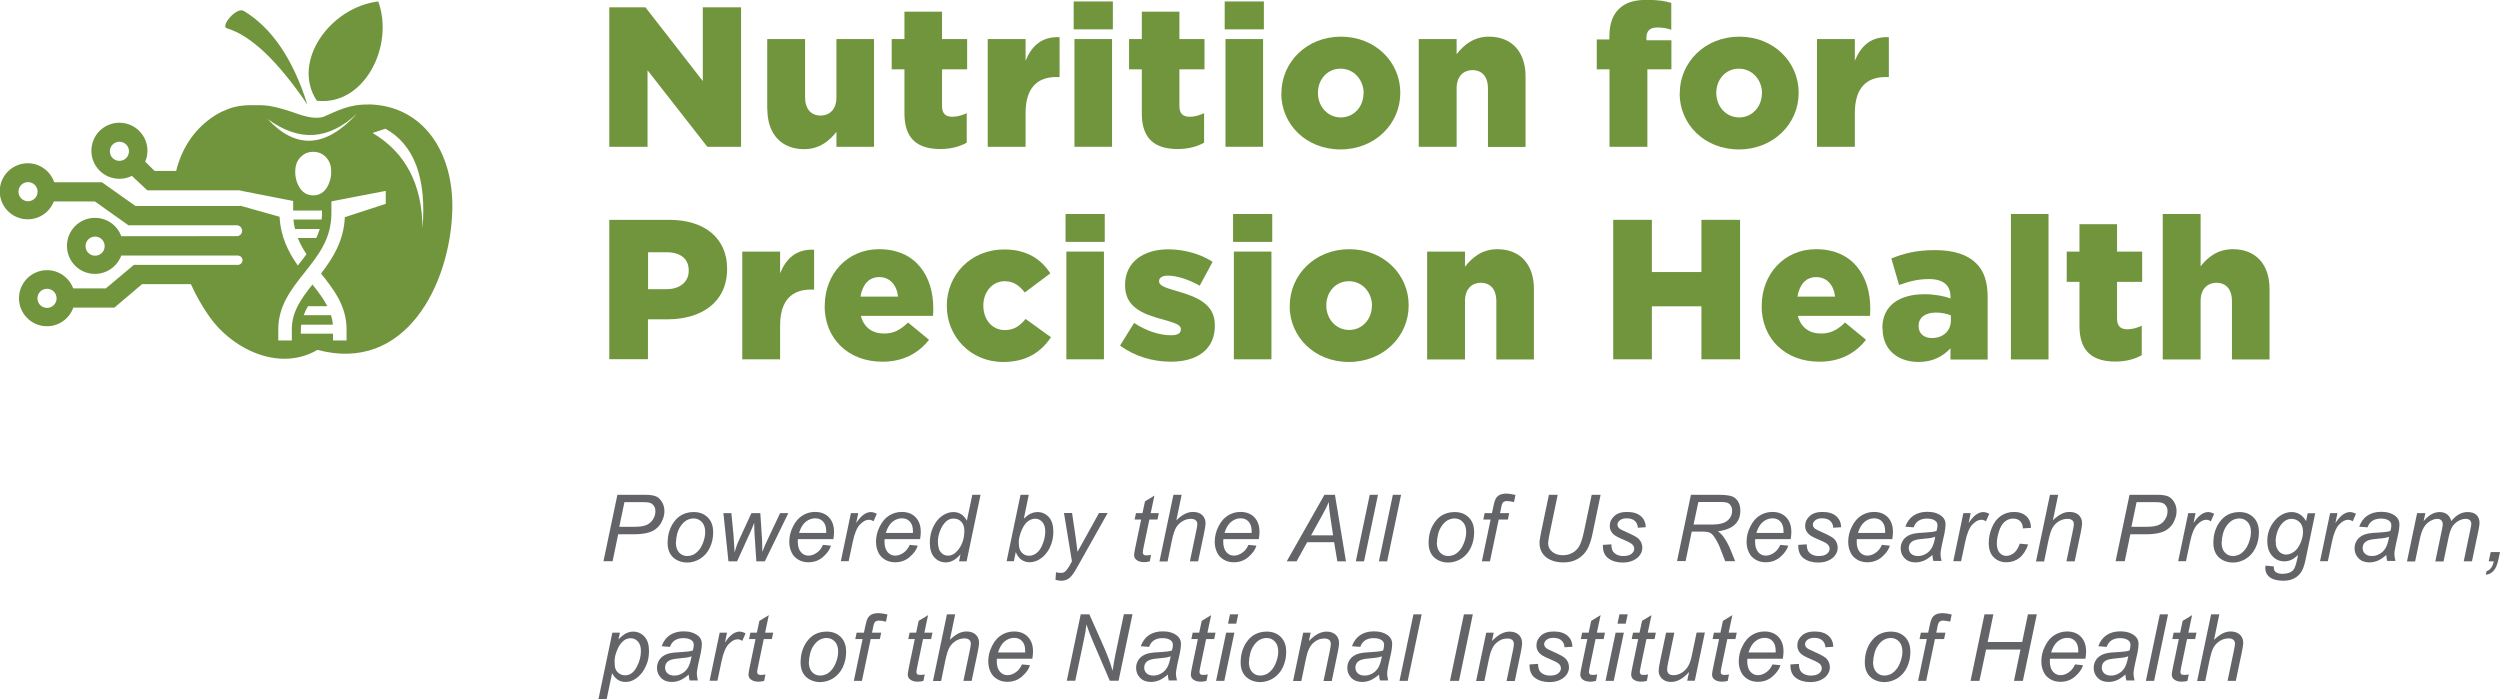
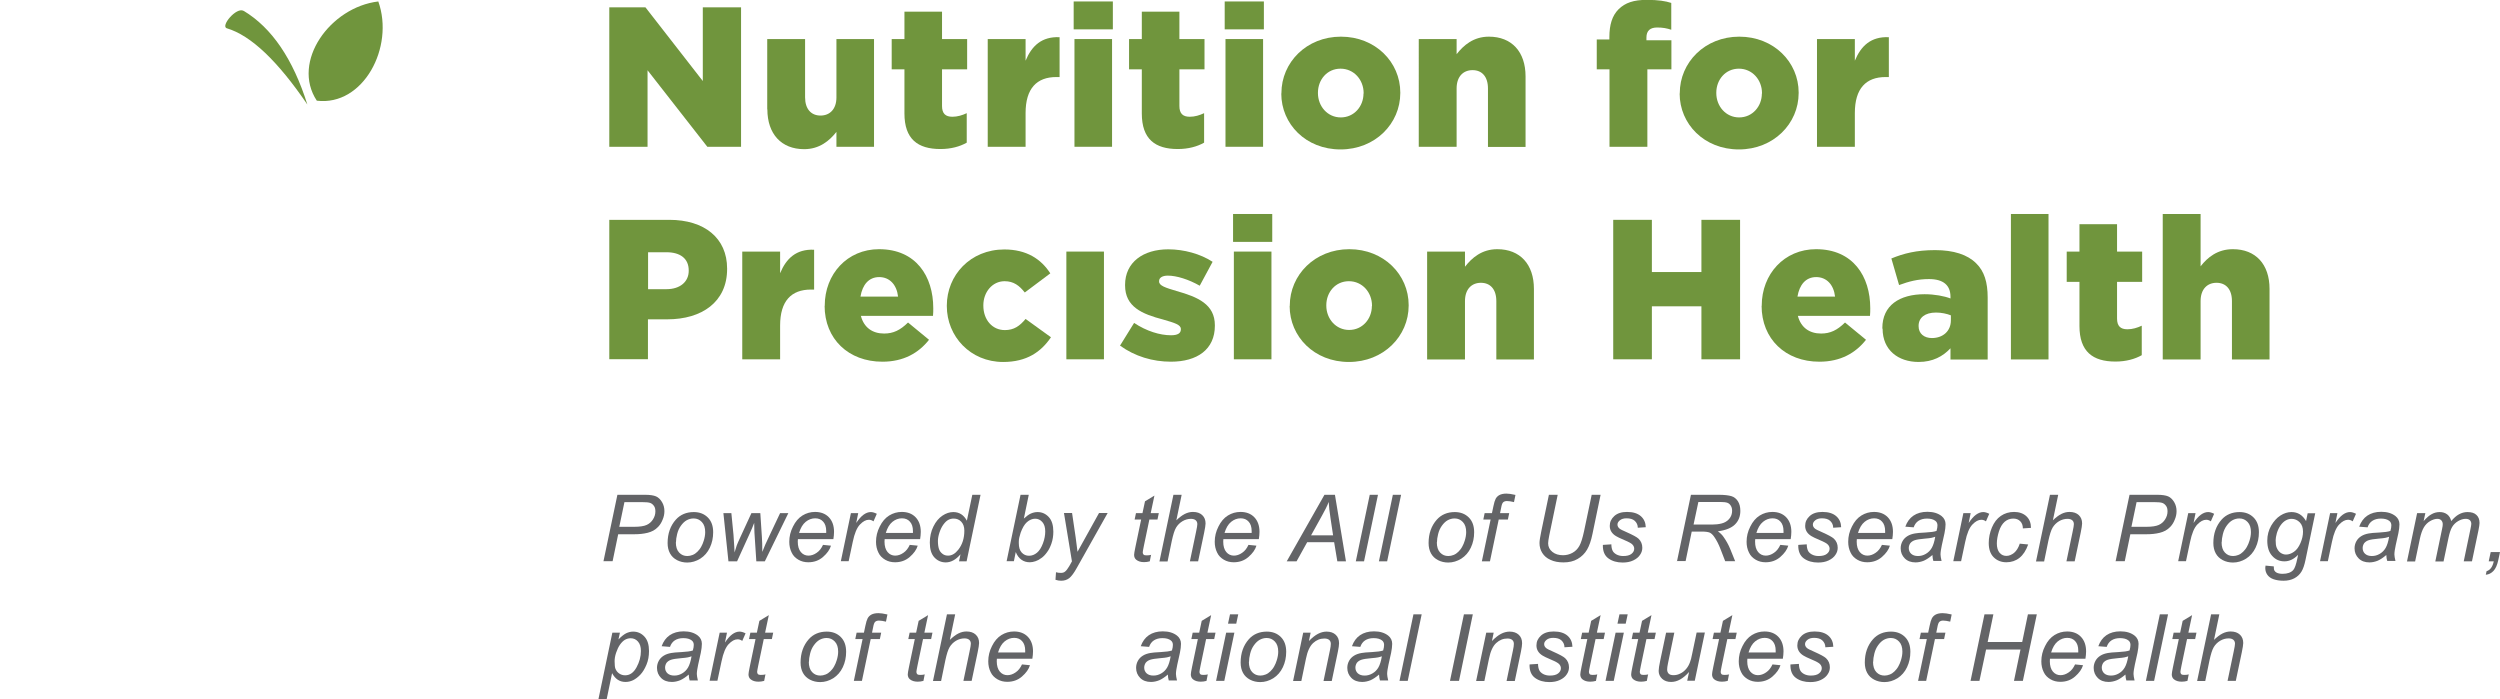
<svg xmlns="http://www.w3.org/2000/svg" id="Layer_2" viewBox="0 0 188.21 52.65">
  <defs>
    <style>.cls-1,.cls-2{fill:#70953d;}.cls-3{fill:#636467;}.cls-2{fill-rule:evenodd;}</style>
  </defs>
  <g id="Layer_1-2">
    <g>
      <g>
-         <path class="cls-1" d="M27.73,7.87c-1.46-.03-2.33,.48-3.37,.92-.7,.23-1.65-.1-2.34-.35-.6-.21-1.19-.37-1.77-.47h0s0,0,0,0c-.03,0-.05,0-.08-.01-.03,0-.06,0-.09-.01-.03,0-.05,0-.08-.01-.04,0-.08,0-.12-.01-.03,0-.05,0-.08,0-.04,0-.09,0-.13-.01-.02,0-.04,0-.07,0-.04,0-.07,0-.11,0-.02,0-.04,0-.06,0-.05,0-.11,0-.16,0-.02,0-.03,0-.05,0-.04,0-.08,0-.13,0-.02,0-.04,0-.06,0-.04,0-.09,0-.13,0-.01,0-.03,0-.04,0-.06,0-.11,0-.16,0-.02,0-.03,0-.05,0-.04,0-.08,0-.13,.01-.02,0-.03,0-.05,0-.06,0-.11,.01-.17,.02,0,0-.01,0-.02,0-.05,0-.1,.02-.15,.02-.02,0-.03,0-.05,0-.04,0-.09,.02-.13,.03-.01,0-.03,0-.04,0-.06,.01-.11,.03-.17,.04-.01,0-.02,0-.04,0-.04,.01-.09,.02-.13,.04-.02,0-.03,0-.05,.01-.05,.02-.1,.03-.15,.05,0,0,0,0-.01,0-.06,.02-.11,.04-.17,.06-.01,0-.03,.01-.04,.02-.04,.02-.09,.03-.13,.05-.01,0-.03,.01-.04,.02-.05,.02-.11,.05-.16,.07,0,0-.01,0-.02,0-.05,.02-.1,.05-.14,.07-.01,0-.03,.02-.04,.02-.05,.02-.09,.05-.14,.07,0,0-.02,.01-.03,.02-.05,.03-.11,.06-.16,.09-.01,0-.02,.02-.04,.02-.04,.03-.09,.05-.13,.08-.01,0-.03,.02-.04,.03-.05,.04-.11,.07-.16,.11-1.42,1-2.26,2.41-2.66,4h-1.62l-.71-.7c.11-.25,.17-.53,.17-.82,0-1.16-.94-2.11-2.11-2.11s-2.11,.94-2.11,2.11,.94,2.11,2.11,2.11c.34,0,.66-.08,.94-.22l1.16,1.09h6.93c.06,0,.12,.02,.17,.04h0s3.88,.76,3.88,.76v.72h2.17v.18c0,.18,0,.34-.03,.5h-2.12c.02,.25,.06,.48,.12,.71h1.86c-.07,.24-.16,.46-.26,.68h-1.39c.17,.43,.4,.83,.65,1.22-.2,.28-.42,.57-.65,.85-.7-1-1.3-2.16-1.37-3.67l-2.91-.82v-.02s-.08,.03-.13,.03h-7.81l-2.53-1.79h-3.59c-.28-.83-1.07-1.43-1.99-1.43-1.16,0-2.11,.94-2.11,2.11s.94,2.11,2.11,2.11c.89,0,1.65-.55,1.96-1.34h3.1l2.52,1.79h3.41s3.83,0,3.83,0h0s.91,0,.91,0c.22,0,.41,.18,.41,.41s-.18,.41-.41,.41H9.13c-.3-.81-1.07-1.38-1.98-1.38-1.16,0-2.11,.94-2.11,2.11s.94,2.11,2.11,2.11c.91,0,1.68-.58,1.98-1.38h8.78c.19,0,.35,.16,.35,.35s-.16,.35-.35,.35h-7.83l-2.11,1.77h-2.46c-.3-.8-1.07-1.37-1.97-1.37-1.16,0-2.11,.94-2.11,2.11s.94,2.11,2.11,2.11c.91,0,1.69-.58,1.98-1.4h3.09l2.09-1.77h3.67c.41,.9,.89,1.74,1.41,2.47,.18,.25,.38,.5,.59,.73,1.3,1.41,3.15,2.41,5.02,2.42,.85,0,1.71-.2,2.51-.67,6.64,1.78,9.99-4.94,10.15-10.49,.13-4.39-2.2-7.92-6.31-7.99ZM8.99,12.11c-.4,0-.72-.32-.72-.72s.32-.72,.72-.72,.72,.32,.72,.72-.32,.72-.72,.72Zm-6.88,3.04c-.4,0-.72-.32-.72-.72s.32-.72,.72-.72,.72,.32,.72,.72-.32,.72-.72,.72Zm5.05,4.1c-.4,0-.72-.32-.72-.72s.32-.72,.72-.72,.72,.32,.72,.72-.32,.72-.72,.72Zm-3.62,3.93c-.4,0-.72-.32-.72-.72s.32-.72,.72-.72,.72,.32,.72,.72-.32,.72-.72,.72ZM20.15,8.96c2.38,1.74,4.58,1.59,6.73-.41-2.35,2.58-4.59,2.72-6.73,.41Zm3.43,5.75c-.27,0-.55-.09-.76-.27-.42-.37-.63-1.04-.59-1.64,0-.13,.03-.26,.06-.39,.11-.39,.4-.72,.76-.88,.17-.07,.35-.1,.53-.1,.18,0,.36,.03,.53,.1,.36,.16,.65,.49,.76,.88,.04,.13,.06,.26,.06,.39,.04,.59-.17,1.27-.59,1.64-.21,.18-.48,.27-.76,.27Zm5.45,.64l-3.07,1c-.08,1.81-.92,3.11-1.79,4.24,.95,1.2,1.92,2.44,1.92,4.19v.85h-1.02v-.51h-2.42v-.34c0-.12,.01-.23,.03-.34h2.38c-.02-.25-.07-.48-.14-.71h-2.06c.09-.23,.2-.46,.33-.68h1.45c-.28-.56-.68-1.08-1.12-1.63-.85,1.08-1.55,2.05-1.55,3.36v.85h-1.02v-.85c0-1.77,1-3.03,1.97-4.25,1.04-1.31,2.03-2.55,2.03-4.47v-.9l4.09-.79v.98Zm2.78,1.83c-.03-3.31-1.28-5.7-3.76-7.17,0,0,.32-.11,.97-.32,2.17,1.21,3.1,3.71,2.79,7.5Z" />
        <g>
          <path class="cls-2" d="M28.48,.11c-3.62,.43-6.57,4.53-4.63,7.47,3.5,.43,5.86-4.03,4.63-7.47Z" />
          <path class="cls-2" d="M18.34,.82c-.54-.32-1.77,1.16-1.26,1.31,1.81,.54,3.82,2.45,6.06,5.74-1.08-3.43-2.68-5.78-4.79-7.05Z" />
        </g>
      </g>
      <g>
        <path class="cls-3" d="M45.43,42.26l1.05-5.01h2.09c.36,0,.63,.04,.82,.12,.18,.08,.33,.23,.45,.43,.12,.2,.18,.43,.18,.68,0,.21-.04,.42-.13,.63-.08,.21-.19,.39-.32,.53s-.26,.24-.39,.31-.27,.12-.42,.16c-.32,.08-.65,.11-.97,.11h-1.25l-.42,2.03h-.67Zm1.21-2.6h1.1c.43,0,.74-.05,.94-.14,.2-.09,.36-.23,.48-.42,.12-.19,.18-.39,.18-.6,0-.16-.03-.3-.1-.4s-.15-.18-.27-.23c-.12-.05-.34-.07-.67-.07h-1.29l-.39,1.87Z" />
        <path class="cls-3" d="M50.26,40.88c0-.71,.21-1.3,.62-1.76,.34-.38,.8-.57,1.35-.57,.44,0,.79,.14,1.06,.41s.4,.64,.4,1.11c0,.42-.08,.8-.25,1.16-.17,.36-.41,.63-.72,.83-.31,.19-.64,.29-.98,.29-.28,0-.54-.06-.77-.18-.23-.12-.41-.29-.53-.51-.12-.22-.18-.48-.18-.77Zm.62-.06c0,.34,.08,.6,.25,.78s.37,.26,.62,.26c.13,0,.26-.03,.39-.08,.13-.05,.25-.13,.36-.24,.11-.11,.21-.23,.29-.38,.08-.14,.14-.29,.19-.45,.07-.22,.11-.44,.11-.65,0-.33-.08-.58-.25-.76-.17-.18-.37-.27-.62-.27-.19,0-.37,.05-.53,.14-.16,.09-.3,.23-.43,.41s-.22,.38-.28,.62c-.06,.24-.09,.45-.09,.63Z" />
        <path class="cls-3" d="M54.84,42.26l-.38-3.63h.6l.16,1.63,.06,.92c0,.07,.01,.21,.02,.41,.07-.23,.13-.41,.17-.54,.05-.12,.12-.3,.23-.53l.87-1.89h.67l.12,1.82c.02,.28,.03,.64,.03,1.1,.11-.31,.3-.73,.56-1.27l.78-1.65h.62l-1.77,3.63h-.64l-.14-2.13c0-.13-.02-.39-.02-.77-.09,.24-.2,.51-.33,.79l-.96,2.11h-.65Z" />
        <path class="cls-3" d="M61.96,41.02l.6,.06c-.09,.3-.29,.58-.6,.85-.31,.27-.68,.4-1.11,.4-.27,0-.52-.06-.74-.19s-.4-.3-.51-.54c-.12-.24-.18-.51-.18-.81,0-.4,.09-.78,.28-1.15,.18-.37,.42-.65,.71-.83,.29-.18,.61-.27,.95-.27,.43,0,.78,.13,1.04,.4s.39,.64,.39,1.1c0,.18-.02,.36-.05,.55h-2.67c0,.07-.01,.13-.01,.19,0,.34,.08,.6,.23,.78s.35,.27,.57,.27c.21,0,.42-.07,.62-.21,.21-.14,.36-.34,.48-.6Zm-1.8-.9h2.04c0-.06,0-.11,0-.14,0-.31-.08-.55-.23-.71-.15-.17-.35-.25-.6-.25-.26,0-.5,.09-.72,.27-.22,.18-.38,.46-.49,.82Z" />
        <path class="cls-3" d="M63.3,42.26l.76-3.63h.55l-.15,.74c.19-.28,.37-.49,.55-.62,.18-.13,.36-.2,.55-.2,.12,0,.27,.04,.45,.13l-.25,.57c-.11-.08-.22-.12-.35-.12-.22,0-.44,.12-.67,.36-.23,.24-.41,.67-.54,1.3l-.31,1.46h-.59Z" />
        <path class="cls-3" d="M68.49,41.02l.6,.06c-.09,.3-.29,.58-.6,.85-.31,.27-.68,.4-1.11,.4-.27,0-.52-.06-.74-.19s-.4-.3-.51-.54c-.12-.24-.18-.51-.18-.81,0-.4,.09-.78,.28-1.15,.18-.37,.42-.65,.71-.83,.29-.18,.61-.27,.95-.27,.43,0,.78,.13,1.04,.4s.39,.64,.39,1.1c0,.18-.02,.36-.05,.55h-2.67c0,.07-.01,.13-.01,.19,0,.34,.08,.6,.23,.78s.35,.27,.57,.27c.21,0,.42-.07,.62-.21,.21-.14,.36-.34,.48-.6Zm-1.8-.9h2.04c0-.06,0-.11,0-.14,0-.31-.08-.55-.23-.71-.15-.17-.35-.25-.6-.25-.26,0-.5,.09-.72,.27-.22,.18-.38,.46-.49,.82Z" />
        <path class="cls-3" d="M72.31,41.73c-.35,.41-.72,.61-1.11,.61-.34,0-.63-.13-.86-.38-.23-.25-.34-.62-.34-1.11,0-.44,.09-.85,.27-1.21,.18-.37,.41-.64,.68-.82s.54-.27,.82-.27c.45,0,.79,.22,1.02,.65l.41-1.95h.62l-1.05,5.01h-.57l.11-.53Zm-1.7-1c0,.25,.03,.45,.08,.6s.14,.27,.26,.36c.12,.1,.26,.14,.43,.14,.28,0,.53-.15,.76-.44,.31-.39,.46-.87,.46-1.44,0-.29-.08-.51-.23-.67s-.34-.24-.57-.24c-.15,0-.28,.03-.41,.1s-.24,.18-.36,.34c-.12,.16-.22,.36-.3,.6-.08,.24-.12,.46-.12,.64Z" />
        <path class="cls-3" d="M75.78,42.26l1.05-5.01h.62l-.37,1.79c.2-.18,.37-.31,.53-.38s.33-.11,.5-.11c.34,0,.62,.13,.85,.38,.23,.25,.34,.62,.34,1.1,0,.32-.05,.62-.14,.88s-.2,.49-.34,.67c-.13,.18-.27,.33-.42,.43-.14,.11-.29,.19-.44,.24s-.29,.08-.43,.08c-.24,0-.45-.06-.63-.19-.18-.13-.33-.32-.43-.58l-.14,.69h-.54Zm.92-1.49v.12c0,.31,.07,.55,.22,.71,.15,.16,.33,.24,.55,.24s.42-.08,.6-.23c.18-.15,.33-.39,.45-.71,.12-.32,.17-.62,.17-.89,0-.31-.07-.54-.22-.71-.15-.17-.33-.25-.54-.25s-.43,.09-.62,.26-.34,.44-.47,.79c-.09,.27-.14,.49-.14,.67Z" />
        <path class="cls-3" d="M79.46,43.66l.04-.58c.13,.04,.25,.05,.37,.05s.23-.03,.3-.09c.1-.07,.21-.22,.33-.42l.2-.36-.6-3.64h.61l.27,1.83c.05,.36,.1,.72,.14,1.09l1.62-2.92h.65l-2.31,4.11c-.22,.4-.42,.67-.59,.8s-.37,.19-.6,.19c-.14,0-.28-.02-.42-.07Z" />
        <path class="cls-3" d="M86.66,41.75l-.1,.51c-.15,.04-.29,.06-.43,.06-.25,0-.44-.06-.59-.18-.11-.09-.16-.22-.16-.37,0-.08,.03-.26,.09-.55l.44-2.11h-.49l.1-.48h.49l.19-.89,.71-.43-.28,1.32h.61l-.1,.48h-.61l-.42,2.01c-.05,.25-.08,.41-.08,.46,0,.07,.02,.13,.06,.17s.11,.06,.21,.06c.14,0,.26-.01,.37-.04Z" />
        <path class="cls-3" d="M87.29,42.26l1.05-5.01h.62l-.4,1.92c.23-.22,.44-.38,.64-.48s.4-.15,.61-.15c.3,0,.53,.08,.7,.24s.25,.37,.25,.63c0,.13-.04,.36-.11,.71l-.45,2.14h-.62l.46-2.2c.07-.32,.1-.52,.1-.6,0-.12-.04-.22-.12-.29s-.2-.11-.36-.11c-.22,0-.44,.06-.64,.18s-.36,.28-.48,.48-.22,.53-.32,.99l-.32,1.56h-.62Z" />
        <path class="cls-3" d="M93.99,41.02l.6,.06c-.09,.3-.29,.58-.6,.85-.31,.27-.68,.4-1.11,.4-.27,0-.52-.06-.74-.19s-.4-.3-.51-.54c-.12-.24-.18-.51-.18-.81,0-.4,.09-.78,.28-1.15,.18-.37,.42-.65,.71-.83,.29-.18,.61-.27,.95-.27,.43,0,.78,.13,1.04,.4s.39,.64,.39,1.1c0,.18-.02,.36-.05,.55h-2.67c0,.07-.01,.13-.01,.19,0,.34,.08,.6,.23,.78s.35,.27,.57,.27c.21,0,.42-.07,.62-.21,.21-.14,.36-.34,.48-.6Zm-1.8-.9h2.04c0-.06,0-.11,0-.14,0-.31-.08-.55-.23-.71-.15-.17-.35-.25-.6-.25-.26,0-.5,.09-.72,.27-.22,.18-.38,.46-.49,.82Z" />
        <path class="cls-3" d="M96.87,42.26l2.84-5.01h.79l.83,5.01h-.65l-.24-1.44h-2.03l-.8,1.44h-.74Zm1.83-1.96h1.66l-.19-1.26c-.08-.5-.12-.91-.14-1.25-.11,.29-.28,.63-.5,1.02l-.82,1.48Z" />
        <path class="cls-3" d="M102.07,42.26l1.05-5.01h.62l-1.05,5.01h-.62Z" />
        <path class="cls-3" d="M103.81,42.26l1.05-5.01h.62l-1.05,5.01h-.62Z" />
        <path class="cls-3" d="M107.55,40.88c0-.71,.21-1.3,.62-1.76,.34-.38,.8-.57,1.35-.57,.44,0,.79,.14,1.06,.41s.4,.64,.4,1.11c0,.42-.08,.8-.25,1.16-.17,.36-.41,.63-.72,.83-.31,.19-.64,.29-.98,.29-.28,0-.54-.06-.77-.18-.23-.12-.41-.29-.53-.51-.12-.22-.18-.48-.18-.77Zm.62-.06c0,.34,.08,.6,.25,.78s.37,.26,.62,.26c.13,0,.26-.03,.39-.08,.13-.05,.25-.13,.36-.24,.11-.11,.21-.23,.29-.38,.08-.14,.14-.29,.19-.45,.07-.22,.11-.44,.11-.65,0-.33-.08-.58-.25-.76-.17-.18-.37-.27-.62-.27-.19,0-.37,.05-.53,.14-.16,.09-.3,.23-.43,.41s-.22,.38-.28,.62c-.06,.24-.09,.45-.09,.63Z" />
        <path class="cls-3" d="M111.56,42.26l.66-3.15h-.55l.1-.48h.55l.11-.52c.05-.26,.11-.44,.17-.56,.06-.11,.15-.21,.28-.28s.31-.11,.53-.11c.16,0,.39,.03,.68,.1l-.11,.54c-.21-.05-.38-.08-.53-.08-.12,0-.21,.03-.28,.09s-.12,.2-.16,.43l-.08,.39h.69l-.1,.48h-.69l-.66,3.15h-.62Z" />
        <path class="cls-3" d="M116.6,37.25h.67l-.64,3.08c-.05,.26-.08,.45-.08,.57,0,.27,.11,.48,.32,.65s.48,.25,.8,.25c.25,0,.49-.06,.71-.18s.39-.29,.52-.52c.13-.23,.24-.59,.35-1.09l.58-2.76h.67l-.61,2.94c-.1,.5-.24,.9-.41,1.19-.17,.29-.41,.53-.71,.7-.3,.18-.66,.26-1.06,.26-.38,0-.71-.06-.98-.19-.28-.12-.48-.3-.62-.52-.14-.22-.21-.47-.21-.75,0-.17,.05-.48,.14-.91l.57-2.73Z" />
        <path class="cls-3" d="M120.69,41.02l.62-.04c0,.18,.03,.33,.08,.45,.05,.13,.16,.23,.3,.31,.15,.08,.32,.12,.51,.12,.27,0,.48-.05,.62-.16s.21-.24,.21-.39c0-.11-.04-.21-.12-.3-.08-.1-.29-.21-.62-.35-.33-.14-.54-.24-.63-.3-.15-.09-.27-.2-.35-.33-.08-.13-.12-.27-.12-.44,0-.29,.11-.53,.34-.74s.55-.31,.96-.31c.46,0,.8,.11,1.04,.32s.36,.49,.37,.83l-.6,.04c0-.22-.09-.39-.23-.52s-.35-.19-.62-.19c-.21,0-.38,.05-.5,.15-.12,.1-.18,.2-.18,.32s.05,.21,.15,.3c.07,.06,.25,.15,.53,.27,.47,.21,.77,.37,.9,.49,.2,.19,.29,.42,.29,.69,0,.18-.05,.36-.17,.53-.11,.17-.28,.31-.51,.42s-.49,.16-.8,.16c-.42,0-.78-.1-1.07-.31-.29-.21-.43-.54-.42-1.01Z" />
        <path class="cls-3" d="M126.25,42.26l1.05-5.01h2.1c.42,0,.73,.04,.94,.1s.38,.2,.5,.39,.18,.43,.18,.72c0,.41-.13,.75-.4,1.02s-.7,.44-1.29,.52c.18,.13,.32,.27,.41,.4,.21,.29,.38,.6,.51,.91l.38,.94h-.75l-.36-.93c-.13-.34-.28-.63-.45-.88-.11-.17-.23-.28-.35-.34-.12-.05-.31-.08-.58-.08h-.78l-.46,2.22h-.67Zm1.25-2.77h.93c.43,0,.71,0,.84-.02,.25-.03,.46-.08,.62-.17,.16-.09,.29-.21,.38-.36,.09-.15,.13-.31,.13-.49,0-.15-.03-.27-.1-.38-.07-.11-.15-.18-.26-.22-.11-.04-.29-.06-.55-.06h-1.63l-.36,1.69Z" />
        <path class="cls-3" d="M134.03,41.02l.6,.06c-.09,.3-.29,.58-.6,.85-.31,.27-.68,.4-1.11,.4-.27,0-.52-.06-.74-.19s-.4-.3-.51-.54c-.12-.24-.18-.51-.18-.81,0-.4,.09-.78,.28-1.15,.18-.37,.42-.65,.71-.83,.29-.18,.61-.27,.95-.27,.43,0,.78,.13,1.04,.4s.39,.64,.39,1.1c0,.18-.02,.36-.05,.55h-2.67c0,.07-.01,.13-.01,.19,0,.34,.08,.6,.23,.78s.35,.27,.57,.27c.21,0,.42-.07,.62-.21,.21-.14,.36-.34,.48-.6Zm-1.8-.9h2.04c0-.06,0-.11,0-.14,0-.31-.08-.55-.23-.71-.15-.17-.35-.25-.6-.25-.26,0-.5,.09-.72,.27-.22,.18-.38,.46-.49,.82Z" />
        <path class="cls-3" d="M135.4,41.02l.62-.04c0,.18,.03,.33,.08,.45,.05,.13,.16,.23,.3,.31,.15,.08,.32,.12,.51,.12,.27,0,.48-.05,.62-.16s.21-.24,.21-.39c0-.11-.04-.21-.12-.3-.08-.1-.29-.21-.62-.35-.33-.14-.54-.24-.63-.3-.15-.09-.27-.2-.35-.33-.08-.13-.12-.27-.12-.44,0-.29,.11-.53,.34-.74s.55-.31,.96-.31c.46,0,.8,.11,1.04,.32s.36,.49,.37,.83l-.6,.04c0-.22-.09-.39-.23-.52s-.35-.19-.62-.19c-.21,0-.38,.05-.5,.15-.12,.1-.18,.2-.18,.32s.05,.21,.15,.3c.07,.06,.25,.15,.53,.27,.47,.21,.77,.37,.9,.49,.2,.19,.29,.42,.29,.69,0,.18-.05,.36-.17,.53-.11,.17-.28,.31-.51,.42s-.49,.16-.8,.16c-.42,0-.78-.1-1.07-.31-.29-.21-.43-.54-.42-1.01Z" />
        <path class="cls-3" d="M141.68,41.02l.6,.06c-.09,.3-.29,.58-.6,.85-.31,.27-.68,.4-1.11,.4-.27,0-.52-.06-.74-.19s-.4-.3-.51-.54c-.12-.24-.18-.51-.18-.81,0-.4,.09-.78,.28-1.15,.18-.37,.42-.65,.71-.83,.29-.18,.61-.27,.95-.27,.43,0,.78,.13,1.04,.4s.39,.64,.39,1.1c0,.18-.02,.36-.05,.55h-2.67c0,.07-.01,.13-.01,.19,0,.34,.08,.6,.23,.78s.35,.27,.57,.27c.21,0,.42-.07,.62-.21,.21-.14,.36-.34,.48-.6Zm-1.8-.9h2.04c0-.06,0-.11,0-.14,0-.31-.08-.55-.23-.71-.15-.17-.35-.25-.6-.25-.26,0-.5,.09-.72,.27-.22,.18-.38,.46-.49,.82Z" />
        <path class="cls-3" d="M145.46,41.8c-.21,.18-.42,.32-.62,.41-.2,.08-.41,.13-.63,.13-.34,0-.61-.1-.81-.3s-.31-.45-.31-.76c0-.2,.05-.38,.14-.54,.09-.16,.21-.28,.37-.38s.34-.16,.56-.2c.14-.03,.4-.05,.79-.07s.67-.06,.84-.12c.05-.17,.07-.31,.07-.42,0-.14-.05-.26-.16-.34-.14-.11-.35-.17-.63-.17-.26,0-.47,.06-.64,.17s-.29,.28-.36,.49l-.63-.05c.13-.36,.33-.64,.61-.83,.28-.19,.63-.29,1.05-.29,.45,0,.8,.11,1.07,.32,.2,.16,.3,.37,.3,.62,0,.19-.03,.42-.08,.67l-.2,.9c-.06,.29-.1,.52-.1,.7,0,.11,.03,.28,.08,.49h-.62c-.04-.12-.06-.27-.07-.45Zm.23-1.39c-.09,.03-.18,.06-.28,.08-.1,.02-.26,.04-.5,.06-.36,.03-.61,.07-.76,.12-.15,.05-.26,.13-.34,.23-.07,.11-.11,.23-.11,.36,0,.17,.06,.32,.18,.43,.12,.11,.29,.17,.51,.17,.21,0,.4-.05,.59-.16,.19-.11,.34-.26,.45-.45s.2-.47,.26-.83Z" />
        <path class="cls-3" d="M147.05,42.26l.76-3.63h.55l-.15,.74c.19-.28,.37-.49,.55-.62,.18-.13,.36-.2,.55-.2,.12,0,.27,.04,.45,.13l-.25,.57c-.11-.08-.22-.12-.35-.12-.22,0-.44,.12-.67,.36-.23,.24-.41,.67-.54,1.3l-.31,1.46h-.59Z" />
        <path class="cls-3" d="M152.07,40.93l.62,.06c-.16,.45-.38,.79-.66,1.01s-.61,.33-.98,.33c-.39,0-.71-.13-.96-.38s-.37-.61-.37-1.07c0-.4,.08-.79,.24-1.17s.38-.67,.67-.87,.63-.3,1-.3,.7,.11,.93,.33,.34,.51,.34,.87l-.61,.04c0-.23-.07-.41-.2-.54s-.3-.2-.52-.2c-.25,0-.46,.08-.65,.24-.18,.16-.33,.4-.43,.72s-.16,.63-.16,.92,.07,.54,.21,.7,.31,.23,.51,.23,.39-.08,.58-.23c.18-.15,.33-.39,.43-.7Z" />
        <path class="cls-3" d="M153.28,42.26l1.05-5.01h.62l-.4,1.92c.23-.22,.44-.38,.64-.48s.4-.15,.61-.15c.3,0,.53,.08,.7,.24s.25,.37,.25,.63c0,.13-.04,.36-.11,.71l-.45,2.14h-.62l.46-2.2c.07-.32,.1-.52,.1-.6,0-.12-.04-.22-.12-.29s-.2-.11-.36-.11c-.22,0-.44,.06-.64,.18s-.36,.28-.48,.48-.22,.53-.32,.99l-.32,1.56h-.62Z" />
        <path class="cls-3" d="M159.27,42.26l1.05-5.01h2.09c.36,0,.63,.04,.82,.12,.18,.08,.33,.23,.45,.43,.12,.2,.18,.43,.18,.68,0,.21-.04,.42-.13,.63-.08,.21-.19,.39-.32,.53s-.26,.24-.39,.31-.27,.12-.42,.16c-.32,.08-.65,.11-.97,.11h-1.25l-.42,2.03h-.67Zm1.21-2.6h1.1c.43,0,.74-.05,.94-.14,.2-.09,.36-.23,.48-.42,.12-.19,.18-.39,.18-.6,0-.16-.03-.3-.1-.4s-.15-.18-.27-.23c-.12-.05-.34-.07-.67-.07h-1.29l-.39,1.87Z" />
        <path class="cls-3" d="M163.98,42.26l.76-3.63h.55l-.15,.74c.19-.28,.37-.49,.55-.62,.18-.13,.36-.2,.55-.2,.12,0,.27,.04,.45,.13l-.25,.57c-.11-.08-.22-.12-.35-.12-.22,0-.44,.12-.67,.36-.23,.24-.41,.67-.54,1.3l-.31,1.46h-.59Z" />
        <path class="cls-3" d="M166.63,40.88c0-.71,.21-1.3,.62-1.76,.34-.38,.8-.57,1.35-.57,.44,0,.79,.14,1.06,.41s.4,.64,.4,1.11c0,.42-.08,.8-.25,1.16-.17,.36-.41,.63-.72,.83-.31,.19-.64,.29-.98,.29-.28,0-.54-.06-.77-.18-.23-.12-.41-.29-.53-.51-.12-.22-.18-.48-.18-.77Zm.62-.06c0,.34,.08,.6,.25,.78s.37,.26,.62,.26c.13,0,.26-.03,.39-.08,.13-.05,.25-.13,.36-.24,.11-.11,.21-.23,.29-.38,.08-.14,.14-.29,.19-.45,.07-.22,.11-.44,.11-.65,0-.33-.08-.58-.25-.76-.17-.18-.37-.27-.62-.27-.19,0-.37,.05-.53,.14-.16,.09-.3,.23-.43,.41s-.22,.38-.28,.62c-.06,.24-.09,.45-.09,.63Z" />
        <path class="cls-3" d="M170.55,42.58l.63,.06c0,.14,.01,.25,.05,.32s.1,.12,.18,.16c.11,.05,.26,.08,.43,.08,.37,0,.64-.1,.81-.29,.11-.13,.21-.41,.3-.85l.06-.29c-.32,.33-.66,.49-1.03,.49s-.67-.13-.92-.41c-.25-.27-.37-.65-.37-1.15,0-.41,.1-.78,.29-1.12,.2-.34,.43-.6,.7-.77,.27-.17,.54-.26,.83-.26,.48,0,.84,.23,1.1,.68l.12-.59h.57l-.73,3.5c-.08,.39-.18,.69-.31,.9-.13,.21-.31,.38-.54,.5-.23,.12-.5,.18-.8,.18s-.54-.04-.75-.11-.37-.19-.47-.33-.16-.31-.16-.5c0-.06,0-.12,.02-.18Zm.77-1.93c0,.25,.02,.44,.07,.56,.07,.18,.17,.31,.29,.4,.13,.09,.27,.14,.42,.14,.2,0,.4-.07,.6-.21,.2-.14,.36-.36,.49-.66s.19-.58,.19-.85c0-.3-.08-.54-.25-.71s-.37-.26-.61-.26c-.15,0-.3,.04-.44,.12s-.27,.2-.39,.37-.21,.36-.28,.59c-.06,.23-.09,.4-.09,.52Z" />
        <path class="cls-3" d="M174.66,42.26l.76-3.63h.55l-.15,.74c.19-.28,.37-.49,.55-.62,.18-.13,.36-.2,.55-.2,.12,0,.27,.04,.45,.13l-.25,.57c-.11-.08-.22-.12-.35-.12-.22,0-.44,.12-.67,.36-.23,.24-.41,.67-.54,1.3l-.31,1.46h-.59Z" />
        <path class="cls-3" d="M179.63,41.8c-.21,.18-.42,.32-.62,.41-.2,.08-.41,.13-.63,.13-.34,0-.61-.1-.81-.3s-.31-.45-.31-.76c0-.2,.05-.38,.14-.54,.09-.16,.21-.28,.37-.38s.34-.16,.56-.2c.14-.03,.4-.05,.79-.07s.67-.06,.84-.12c.05-.17,.07-.31,.07-.42,0-.14-.05-.26-.16-.34-.14-.11-.35-.17-.63-.17-.26,0-.47,.06-.64,.17s-.29,.28-.36,.49l-.63-.05c.13-.36,.33-.64,.61-.83,.28-.19,.63-.29,1.05-.29,.45,0,.8,.11,1.07,.32,.2,.16,.3,.37,.3,.62,0,.19-.03,.42-.08,.67l-.2,.9c-.06,.29-.1,.52-.1,.7,0,.11,.03,.28,.08,.49h-.62c-.04-.12-.06-.27-.07-.45Zm.23-1.39c-.09,.03-.18,.06-.28,.08-.1,.02-.26,.04-.5,.06-.36,.03-.61,.07-.76,.12-.15,.05-.26,.13-.34,.23-.07,.11-.11,.23-.11,.36,0,.17,.06,.32,.18,.43,.12,.11,.29,.17,.51,.17,.21,0,.4-.05,.59-.16,.19-.11,.34-.26,.45-.45s.2-.47,.26-.83Z" />
        <path class="cls-3" d="M181.21,42.26l.76-3.63h.62l-.13,.6c.23-.26,.44-.44,.62-.53,.18-.1,.38-.15,.59-.15,.23,0,.41,.06,.57,.18,.15,.12,.25,.29,.3,.5,.19-.23,.38-.4,.58-.51,.2-.11,.42-.17,.64-.17,.3,0,.53,.07,.68,.22,.15,.14,.23,.34,.23,.6,0,.11-.03,.3-.08,.55l-.49,2.34h-.62l.5-2.4c.04-.2,.07-.34,.07-.42,0-.12-.04-.21-.11-.28-.08-.07-.18-.1-.32-.1-.18,0-.37,.06-.56,.17s-.34,.26-.45,.44c-.11,.18-.2,.46-.28,.84l-.37,1.76h-.62l.51-2.45c.04-.17,.05-.28,.05-.36,0-.12-.04-.21-.11-.29-.07-.07-.17-.11-.29-.11-.17,0-.36,.06-.55,.17s-.35,.27-.47,.47-.22,.48-.3,.85l-.36,1.72h-.62Z" />
        <path class="cls-3" d="M187.36,42.26l.15-.7h.7l-.13,.61c-.08,.37-.2,.64-.36,.81s-.35,.27-.58,.29l.06-.27c.27-.08,.45-.32,.54-.74h-.38Z" />
        <path class="cls-3" d="M45.05,52.65l1.05-5.02h.57l-.11,.51c.21-.22,.4-.37,.57-.46,.17-.08,.34-.13,.53-.13,.35,0,.63,.13,.86,.38s.34,.61,.34,1.08c0,.38-.06,.72-.19,1.03-.13,.31-.28,.56-.46,.75-.18,.19-.37,.33-.55,.42-.19,.09-.38,.13-.57,.13-.44,0-.77-.22-1.01-.66l-.41,1.97h-.62Zm1.22-2.87c0,.27,.02,.46,.06,.56,.06,.15,.15,.27,.28,.36s.28,.14,.45,.14c.36,0,.64-.2,.86-.6,.22-.4,.33-.81,.33-1.23,0-.31-.07-.54-.22-.71-.15-.17-.33-.25-.55-.25-.16,0-.3,.04-.44,.12-.13,.08-.26,.21-.37,.37s-.21,.37-.29,.61c-.08,.24-.11,.45-.11,.63Z" />
        <path class="cls-3" d="M51.83,50.8c-.21,.18-.42,.32-.62,.41-.2,.08-.41,.13-.63,.13-.34,0-.61-.1-.81-.3s-.31-.45-.31-.76c0-.2,.05-.38,.14-.54,.09-.16,.21-.28,.37-.38s.34-.16,.56-.2c.14-.03,.4-.05,.79-.07s.67-.06,.84-.12c.05-.17,.07-.31,.07-.42,0-.14-.05-.26-.16-.34-.14-.11-.35-.17-.63-.17-.26,0-.47,.06-.64,.17s-.29,.28-.36,.49l-.63-.05c.13-.36,.33-.64,.61-.83,.28-.19,.63-.29,1.05-.29,.45,0,.8,.11,1.07,.32,.2,.16,.3,.37,.3,.62,0,.19-.03,.42-.08,.67l-.2,.9c-.06,.29-.1,.52-.1,.7,0,.11,.03,.28,.08,.49h-.62c-.04-.12-.06-.27-.07-.45Zm.23-1.39c-.09,.03-.18,.06-.28,.08-.1,.02-.26,.04-.5,.06-.36,.03-.61,.07-.76,.12-.15,.05-.26,.13-.34,.23-.07,.11-.11,.23-.11,.36,0,.17,.06,.32,.18,.43,.12,.11,.29,.17,.51,.17,.21,0,.4-.05,.59-.16,.19-.11,.34-.26,.45-.45s.2-.47,.26-.83Z" />
        <path class="cls-3" d="M53.42,51.26l.76-3.63h.55l-.15,.74c.19-.28,.37-.49,.55-.62,.18-.13,.36-.2,.55-.2,.12,0,.27,.04,.45,.13l-.25,.57c-.11-.08-.22-.12-.35-.12-.22,0-.44,.12-.67,.36-.23,.24-.41,.67-.54,1.3l-.31,1.46h-.59Z" />
        <path class="cls-3" d="M57.63,50.75l-.1,.51c-.15,.04-.29,.06-.43,.06-.25,0-.44-.06-.59-.18-.11-.09-.16-.22-.16-.37,0-.08,.03-.26,.09-.55l.44-2.11h-.49l.1-.48h.49l.19-.89,.71-.43-.28,1.32h.61l-.1,.48h-.61l-.42,2.01c-.05,.25-.08,.41-.08,.46,0,.07,.02,.13,.06,.17s.11,.06,.21,.06c.14,0,.26-.01,.37-.04Z" />
        <path class="cls-3" d="M60.27,49.88c0-.71,.21-1.3,.62-1.76,.34-.38,.8-.57,1.35-.57,.44,0,.79,.14,1.06,.41s.4,.64,.4,1.11c0,.42-.08,.8-.25,1.16-.17,.36-.41,.63-.72,.83-.31,.19-.64,.29-.98,.29-.28,0-.54-.06-.77-.18-.23-.12-.41-.29-.53-.51-.12-.22-.18-.48-.18-.77Zm.62-.06c0,.34,.08,.6,.25,.78s.37,.26,.62,.26c.13,0,.26-.03,.39-.08,.13-.05,.25-.13,.36-.24,.11-.11,.21-.23,.29-.38,.08-.14,.14-.29,.19-.45,.07-.22,.11-.44,.11-.65,0-.33-.08-.58-.25-.76-.17-.18-.37-.27-.62-.27-.19,0-.37,.05-.53,.14-.16,.09-.3,.23-.43,.41s-.22,.38-.28,.62c-.06,.24-.09,.45-.09,.63Z" />
        <path class="cls-3" d="M64.28,51.26l.66-3.15h-.55l.1-.48h.55l.11-.52c.05-.26,.11-.44,.17-.56,.06-.11,.15-.21,.28-.28s.31-.11,.53-.11c.16,0,.39,.03,.68,.1l-.11,.54c-.21-.05-.38-.08-.53-.08-.12,0-.21,.03-.28,.09s-.12,.2-.16,.43l-.08,.39h.69l-.1,.48h-.69l-.66,3.15h-.62Z" />
        <path class="cls-3" d="M69.62,50.75l-.1,.51c-.15,.04-.29,.06-.43,.06-.25,0-.44-.06-.59-.18-.11-.09-.16-.22-.16-.37,0-.08,.03-.26,.09-.55l.44-2.11h-.49l.1-.48h.49l.19-.89,.71-.43-.28,1.32h.61l-.1,.48h-.61l-.42,2.01c-.05,.25-.08,.41-.08,.46,0,.07,.02,.13,.06,.17s.11,.06,.21,.06c.14,0,.26-.01,.37-.04Z" />
        <path class="cls-3" d="M70.24,51.26l1.05-5.01h.62l-.4,1.92c.23-.22,.44-.38,.64-.48s.4-.15,.61-.15c.3,0,.53,.08,.7,.24s.25,.37,.25,.63c0,.13-.04,.36-.11,.71l-.45,2.14h-.62l.46-2.2c.07-.32,.1-.52,.1-.6,0-.12-.04-.22-.12-.29s-.2-.11-.36-.11c-.22,0-.44,.06-.64,.18s-.36,.28-.48,.48-.22,.53-.32,.99l-.32,1.56h-.62Z" />
        <path class="cls-3" d="M76.94,50.02l.6,.06c-.09,.3-.29,.58-.6,.85-.31,.27-.68,.4-1.11,.4-.27,0-.52-.06-.74-.19s-.4-.3-.51-.54c-.12-.24-.18-.51-.18-.81,0-.4,.09-.78,.28-1.15,.18-.37,.42-.65,.71-.83,.29-.18,.61-.27,.95-.27,.43,0,.78,.13,1.04,.4s.39,.64,.39,1.1c0,.18-.02,.36-.05,.55h-2.67c0,.07-.01,.13-.01,.19,0,.34,.08,.6,.23,.78s.35,.27,.57,.27c.21,0,.42-.07,.62-.21,.21-.14,.36-.34,.48-.6Zm-1.8-.9h2.04c0-.06,0-.11,0-.14,0-.31-.08-.55-.23-.71-.15-.17-.35-.25-.6-.25-.26,0-.5,.09-.72,.27-.22,.18-.38,.46-.49,.82Z" />
-         <path class="cls-3" d="M80.31,51.26l1.05-5.01h.65l.84,1.88c.26,.57,.46,1.06,.61,1.45,.09,.23,.19,.54,.3,.92,.06-.42,.14-.86,.23-1.31l.62-2.95h.65l-1.05,5.01h-.66l-1.24-2.89c-.22-.51-.39-.96-.52-1.35-.03,.33-.1,.73-.2,1.2l-.64,3.04h-.65Z" />
        <path class="cls-3" d="M87.9,50.8c-.21,.18-.42,.32-.62,.41-.2,.08-.41,.13-.63,.13-.34,0-.61-.1-.81-.3s-.31-.45-.31-.76c0-.2,.05-.38,.14-.54,.09-.16,.21-.28,.37-.38s.34-.16,.56-.2c.14-.03,.4-.05,.79-.07s.67-.06,.84-.12c.05-.17,.07-.31,.07-.42,0-.14-.05-.26-.16-.34-.14-.11-.35-.17-.63-.17-.26,0-.47,.06-.64,.17s-.29,.28-.36,.49l-.63-.05c.13-.36,.33-.64,.61-.83,.28-.19,.63-.29,1.05-.29,.45,0,.8,.11,1.07,.32,.2,.16,.3,.37,.3,.62,0,.19-.03,.42-.08,.67l-.2,.9c-.06,.29-.1,.52-.1,.7,0,.11,.03,.28,.08,.49h-.62c-.04-.12-.06-.27-.07-.45Zm.23-1.39c-.09,.03-.18,.06-.28,.08-.1,.02-.26,.04-.5,.06-.36,.03-.61,.07-.76,.12-.15,.05-.26,.13-.34,.23-.07,.11-.11,.23-.11,.36,0,.17,.06,.32,.18,.43,.12,.11,.29,.17,.51,.17,.21,0,.4-.05,.59-.16,.19-.11,.34-.26,.45-.45s.2-.47,.26-.83Z" />
        <path class="cls-3" d="M90.93,50.75l-.1,.51c-.15,.04-.29,.06-.43,.06-.25,0-.44-.06-.59-.18-.11-.09-.16-.22-.16-.37,0-.08,.03-.26,.09-.55l.44-2.11h-.49l.1-.48h.49l.19-.89,.71-.43-.28,1.32h.61l-.1,.48h-.61l-.42,2.01c-.05,.25-.08,.41-.08,.46,0,.07,.02,.13,.06,.17s.11,.06,.21,.06c.14,0,.26-.01,.37-.04Z" />
        <path class="cls-3" d="M91.55,51.26l.76-3.63h.62l-.76,3.63h-.62Zm.9-4.31l.15-.7h.62l-.15,.7h-.62Z" />
        <path class="cls-3" d="M93.4,49.88c0-.71,.21-1.3,.62-1.76,.34-.38,.8-.57,1.35-.57,.44,0,.79,.14,1.06,.41s.4,.64,.4,1.11c0,.42-.08,.8-.25,1.16-.17,.36-.41,.63-.72,.83-.31,.19-.64,.29-.98,.29-.28,0-.54-.06-.77-.18-.23-.12-.41-.29-.53-.51-.12-.22-.18-.48-.18-.77Zm.62-.06c0,.34,.08,.6,.25,.78s.37,.26,.62,.26c.13,0,.26-.03,.39-.08,.13-.05,.25-.13,.36-.24,.11-.11,.21-.23,.29-.38,.08-.14,.14-.29,.19-.45,.07-.22,.11-.44,.11-.65,0-.33-.08-.58-.25-.76-.17-.18-.37-.27-.62-.27-.19,0-.37,.05-.53,.14-.16,.09-.3,.23-.43,.41s-.22,.38-.28,.62c-.06,.24-.09,.45-.09,.63Z" />
        <path class="cls-3" d="M97.35,51.26l.76-3.63h.56l-.13,.63c.24-.25,.47-.43,.68-.54,.21-.11,.43-.17,.65-.17,.29,0,.52,.08,.69,.24,.17,.16,.25,.37,.25,.64,0,.13-.03,.35-.09,.64l-.46,2.2h-.62l.48-2.3c.05-.22,.07-.39,.07-.5,0-.12-.04-.22-.12-.29s-.2-.11-.36-.11c-.32,0-.6,.11-.85,.34-.25,.23-.43,.62-.54,1.17l-.35,1.69h-.62Z" />
        <path class="cls-3" d="M103.8,50.8c-.21,.18-.42,.32-.62,.41-.2,.08-.41,.13-.63,.13-.34,0-.61-.1-.81-.3s-.31-.45-.31-.76c0-.2,.05-.38,.14-.54,.09-.16,.21-.28,.37-.38s.34-.16,.56-.2c.14-.03,.4-.05,.79-.07s.67-.06,.84-.12c.05-.17,.07-.31,.07-.42,0-.14-.05-.26-.16-.34-.14-.11-.35-.17-.63-.17-.26,0-.47,.06-.64,.17s-.29,.28-.36,.49l-.63-.05c.13-.36,.33-.64,.61-.83,.28-.19,.63-.29,1.05-.29,.45,0,.8,.11,1.07,.32,.2,.16,.3,.37,.3,.62,0,.19-.03,.42-.08,.67l-.2,.9c-.06,.29-.1,.52-.1,.7,0,.11,.03,.28,.08,.49h-.62c-.04-.12-.06-.27-.07-.45Zm.23-1.39c-.09,.03-.18,.06-.28,.08-.1,.02-.26,.04-.5,.06-.36,.03-.61,.07-.76,.12-.15,.05-.26,.13-.34,.23-.07,.11-.11,.23-.11,.36,0,.17,.06,.32,.18,.43,.12,.11,.29,.17,.51,.17,.21,0,.4-.05,.59-.16,.19-.11,.34-.26,.45-.45s.2-.47,.26-.83Z" />
        <path class="cls-3" d="M105.36,51.26l1.05-5.01h.62l-1.05,5.01h-.62Z" />
        <path class="cls-3" d="M109.16,51.26l1.05-5.01h.67l-1.04,5.01h-.67Z" />
        <path class="cls-3" d="M111.13,51.26l.76-3.63h.56l-.13,.63c.24-.25,.47-.43,.68-.54,.21-.11,.43-.17,.65-.17,.29,0,.52,.08,.69,.24,.17,.16,.25,.37,.25,.64,0,.13-.03,.35-.09,.64l-.46,2.2h-.62l.48-2.3c.05-.22,.07-.39,.07-.5,0-.12-.04-.22-.12-.29s-.2-.11-.36-.11c-.32,0-.6,.11-.85,.34-.25,.23-.43,.62-.54,1.17l-.35,1.69h-.62Z" />
        <path class="cls-3" d="M115.17,50.02l.62-.04c0,.18,.03,.33,.08,.45,.05,.13,.16,.23,.3,.31,.15,.08,.32,.12,.51,.12,.27,0,.48-.05,.62-.16s.21-.24,.21-.39c0-.11-.04-.21-.12-.3-.08-.1-.29-.21-.62-.35-.33-.14-.54-.24-.63-.3-.15-.09-.27-.2-.35-.33-.08-.13-.12-.27-.12-.44,0-.29,.11-.53,.34-.74s.55-.31,.96-.31c.46,0,.8,.11,1.04,.32s.36,.49,.37,.83l-.6,.04c0-.22-.09-.39-.23-.52s-.35-.19-.62-.19c-.21,0-.38,.05-.5,.15-.12,.1-.18,.2-.18,.32s.05,.21,.15,.3c.07,.06,.25,.15,.53,.27,.47,.21,.77,.37,.9,.49,.2,.19,.29,.42,.29,.69,0,.18-.05,.36-.17,.53-.11,.17-.28,.31-.51,.42s-.49,.16-.8,.16c-.42,0-.78-.1-1.07-.31-.29-.21-.43-.54-.42-1.01Z" />
        <path class="cls-3" d="M120.25,50.75l-.1,.51c-.15,.04-.29,.06-.43,.06-.25,0-.44-.06-.59-.18-.11-.09-.16-.22-.16-.37,0-.08,.03-.26,.09-.55l.44-2.11h-.49l.1-.48h.49l.19-.89,.71-.43-.28,1.32h.61l-.1,.48h-.61l-.42,2.01c-.05,.25-.08,.41-.08,.46,0,.07,.02,.13,.06,.17s.11,.06,.21,.06c.14,0,.26-.01,.37-.04Z" />
        <path class="cls-3" d="M120.87,51.26l.76-3.63h.62l-.76,3.63h-.62Zm.9-4.31l.15-.7h.62l-.15,.7h-.62Z" />
        <path class="cls-3" d="M124.08,50.75l-.1,.51c-.15,.04-.29,.06-.43,.06-.25,0-.44-.06-.59-.18-.11-.09-.16-.22-.16-.37,0-.08,.03-.26,.09-.55l.44-2.11h-.49l.1-.48h.49l.19-.89,.71-.43-.28,1.32h.61l-.1,.48h-.61l-.42,2.01c-.05,.25-.08,.41-.08,.46,0,.07,.02,.13,.06,.17s.11,.06,.21,.06c.14,0,.26-.01,.37-.04Z" />
        <path class="cls-3" d="M127.15,50.6c-.44,.49-.88,.74-1.34,.74-.28,0-.51-.08-.68-.24-.17-.16-.26-.36-.26-.59,0-.15,.04-.42,.12-.79l.44-2.09h.62l-.48,2.32c-.04,.19-.06,.34-.06,.45,0,.14,.04,.24,.12,.32s.21,.11,.37,.11c.17,0,.34-.04,.51-.13,.17-.08,.31-.2,.43-.34,.12-.14,.22-.31,.29-.51,.05-.12,.11-.34,.17-.66l.33-1.57h.62l-.76,3.63h-.57l.14-.66Z" />
        <path class="cls-3" d="M130.17,50.75l-.1,.51c-.15,.04-.29,.06-.43,.06-.25,0-.44-.06-.59-.18-.11-.09-.16-.22-.16-.37,0-.08,.03-.26,.09-.55l.44-2.11h-.49l.1-.48h.49l.19-.89,.71-.43-.28,1.32h.61l-.1,.48h-.61l-.42,2.01c-.05,.25-.08,.41-.08,.46,0,.07,.02,.13,.06,.17s.11,.06,.21,.06c.14,0,.26-.01,.37-.04Z" />
        <path class="cls-3" d="M133.44,50.02l.6,.06c-.09,.3-.29,.58-.6,.85-.31,.27-.68,.4-1.11,.4-.27,0-.52-.06-.74-.19s-.4-.3-.51-.54c-.12-.24-.18-.51-.18-.81,0-.4,.09-.78,.28-1.15,.18-.37,.42-.65,.71-.83,.29-.18,.61-.27,.95-.27,.43,0,.78,.13,1.04,.4s.39,.64,.39,1.1c0,.18-.02,.36-.05,.55h-2.67c0,.07-.01,.13-.01,.19,0,.34,.08,.6,.23,.78s.35,.27,.57,.27c.21,0,.42-.07,.62-.21,.21-.14,.36-.34,.48-.6Zm-1.8-.9h2.04c0-.06,0-.11,0-.14,0-.31-.08-.55-.23-.71-.15-.17-.35-.25-.6-.25-.26,0-.5,.09-.72,.27-.22,.18-.38,.46-.49,.82Z" />
        <path class="cls-3" d="M134.81,50.02l.62-.04c0,.18,.03,.33,.08,.45,.05,.13,.16,.23,.3,.31,.15,.08,.32,.12,.51,.12,.27,0,.48-.05,.62-.16s.21-.24,.21-.39c0-.11-.04-.21-.12-.3-.08-.1-.29-.21-.62-.35-.33-.14-.54-.24-.63-.3-.15-.09-.27-.2-.35-.33-.08-.13-.12-.27-.12-.44,0-.29,.11-.53,.34-.74s.55-.31,.96-.31c.46,0,.8,.11,1.04,.32s.36,.49,.37,.83l-.6,.04c0-.22-.09-.39-.23-.52s-.35-.19-.62-.19c-.21,0-.38,.05-.5,.15-.12,.1-.18,.2-.18,.32s.05,.21,.15,.3c.07,.06,.25,.15,.53,.27,.47,.21,.77,.37,.9,.49,.2,.19,.29,.42,.29,.69,0,.18-.05,.36-.17,.53-.11,.17-.28,.31-.51,.42s-.49,.16-.8,.16c-.42,0-.78-.1-1.07-.31-.29-.21-.43-.54-.42-1.01Z" />
        <path class="cls-3" d="M140.39,49.88c0-.71,.21-1.3,.62-1.76,.34-.38,.8-.57,1.35-.57,.44,0,.79,.14,1.06,.41s.4,.64,.4,1.11c0,.42-.08,.8-.25,1.16-.17,.36-.41,.63-.72,.83-.31,.19-.64,.29-.98,.29-.28,0-.54-.06-.77-.18-.23-.12-.41-.29-.53-.51-.12-.22-.18-.48-.18-.77Zm.62-.06c0,.34,.08,.6,.25,.78s.37,.26,.62,.26c.13,0,.26-.03,.39-.08,.13-.05,.25-.13,.36-.24,.11-.11,.21-.23,.29-.38,.08-.14,.14-.29,.19-.45,.07-.22,.11-.44,.11-.65,0-.33-.08-.58-.25-.76-.17-.18-.37-.27-.62-.27-.19,0-.37,.05-.53,.14-.16,.09-.3,.23-.43,.41s-.22,.38-.28,.62c-.06,.24-.09,.45-.09,.63Z" />
        <path class="cls-3" d="M144.4,51.26l.66-3.15h-.55l.1-.48h.55l.11-.52c.05-.26,.11-.44,.17-.56,.06-.11,.15-.21,.28-.28s.31-.11,.53-.11c.16,0,.39,.03,.68,.1l-.11,.54c-.21-.05-.38-.08-.53-.08-.12,0-.21,.03-.28,.09s-.12,.2-.16,.43l-.08,.39h.69l-.1,.48h-.69l-.66,3.15h-.62Z" />
        <path class="cls-3" d="M148.35,51.26l1.05-5.01h.67l-.43,2.08h2.6l.43-2.08h.67l-1.05,5.01h-.67l.49-2.36h-2.59l-.5,2.36h-.67Z" />
        <path class="cls-3" d="M156.22,50.02l.6,.06c-.09,.3-.29,.58-.6,.85-.31,.27-.68,.4-1.11,.4-.27,0-.52-.06-.74-.19s-.4-.3-.51-.54c-.12-.24-.18-.51-.18-.81,0-.4,.09-.78,.28-1.15,.18-.37,.42-.65,.71-.83,.29-.18,.61-.27,.95-.27,.43,0,.78,.13,1.04,.4s.39,.64,.39,1.1c0,.18-.02,.36-.05,.55h-2.67c0,.07-.01,.13-.01,.19,0,.34,.08,.6,.23,.78s.35,.27,.57,.27c.21,0,.42-.07,.62-.21,.21-.14,.36-.34,.48-.6Zm-1.8-.9h2.04c0-.06,0-.11,0-.14,0-.31-.08-.55-.23-.71-.15-.17-.35-.25-.6-.25-.26,0-.5,.09-.72,.27-.22,.18-.38,.46-.49,.82Z" />
        <path class="cls-3" d="M159.99,50.8c-.21,.18-.42,.32-.62,.41-.2,.08-.41,.13-.63,.13-.34,0-.61-.1-.81-.3s-.31-.45-.31-.76c0-.2,.05-.38,.14-.54,.09-.16,.21-.28,.37-.38s.34-.16,.56-.2c.14-.03,.4-.05,.79-.07s.67-.06,.84-.12c.05-.17,.07-.31,.07-.42,0-.14-.05-.26-.16-.34-.14-.11-.35-.17-.63-.17-.26,0-.47,.06-.64,.17s-.29,.28-.36,.49l-.63-.05c.13-.36,.33-.64,.61-.83,.28-.19,.63-.29,1.05-.29,.45,0,.8,.11,1.07,.32,.2,.16,.3,.37,.3,.62,0,.19-.03,.42-.08,.67l-.2,.9c-.06,.29-.1,.52-.1,.7,0,.11,.03,.28,.08,.49h-.62c-.04-.12-.06-.27-.07-.45Zm.23-1.39c-.09,.03-.18,.06-.28,.08-.1,.02-.26,.04-.5,.06-.36,.03-.61,.07-.76,.12-.15,.05-.26,.13-.34,.23-.07,.11-.11,.23-.11,.36,0,.17,.06,.32,.18,.43,.12,.11,.29,.17,.51,.17,.21,0,.4-.05,.59-.16,.19-.11,.34-.26,.45-.45s.2-.47,.26-.83Z" />
        <path class="cls-3" d="M161.55,51.26l1.05-5.01h.62l-1.05,5.01h-.62Z" />
        <path class="cls-3" d="M164.78,50.75l-.1,.51c-.15,.04-.29,.06-.43,.06-.25,0-.44-.06-.59-.18-.11-.09-.16-.22-.16-.37,0-.08,.03-.26,.09-.55l.44-2.11h-.49l.1-.48h.49l.19-.89,.71-.43-.28,1.32h.61l-.1,.48h-.61l-.42,2.01c-.05,.25-.08,.41-.08,.46,0,.07,.02,.13,.06,.17s.11,.06,.21,.06c.14,0,.26-.01,.37-.04Z" />
        <path class="cls-3" d="M165.41,51.26l1.05-5.01h.62l-.4,1.92c.23-.22,.44-.38,.64-.48s.4-.15,.61-.15c.3,0,.53,.08,.7,.24s.25,.37,.25,.63c0,.13-.04,.36-.11,.71l-.45,2.14h-.62l.46-2.2c.07-.32,.1-.52,.1-.6,0-.12-.04-.22-.12-.29s-.2-.11-.36-.11c-.22,0-.44,.06-.64,.18s-.36,.28-.48,.48-.22,.53-.32,.99l-.32,1.56h-.62Z" />
      </g>
      <g>
        <path class="cls-1" d="M45.88,.55h2.71l4.32,5.55V.55h2.88V11.05h-2.54l-4.5-5.76v5.76h-2.88V.55Z" />
        <path class="cls-1" d="M57.76,8.23V2.94h2.85V7.33c0,.88,.46,1.37,1.16,1.37s1.2-.48,1.2-1.37V2.94h2.83V11.05h-2.83v-1.12c-.53,.67-1.28,1.3-2.43,1.3-1.72,0-2.77-1.15-2.77-3Z" />
        <path class="cls-1" d="M68.09,8.54v-3.32h-.96V2.94h.96V.88h2.83V2.94h1.89v2.28h-1.89v2.76c0,.57,.26,.81,.78,.81,.38,0,.74-.11,1.08-.27v2.22c-.51,.29-1.18,.48-1.98,.48-1.71,0-2.71-.75-2.71-2.68Z" />
        <path class="cls-1" d="M74.36,2.94h2.85v1.63c.46-1.11,1.21-1.83,2.56-1.77v3h-.24c-1.48,0-2.32,.86-2.32,2.71v2.54h-2.85V2.94Z" />
        <path class="cls-1" d="M80.83,.11h2.95V2.21h-2.95V.11Zm.06,2.83h2.83V11.05h-2.83V2.94Z" />
        <path class="cls-1" d="M85.96,8.54v-3.32h-.96V2.94h.96V.88h2.83V2.94h1.89v2.28h-1.89v2.76c0,.57,.26,.81,.78,.81,.38,0,.74-.11,1.08-.27v2.22c-.51,.29-1.18,.48-1.98,.48-1.71,0-2.71-.75-2.71-2.68Z" />
        <path class="cls-1" d="M92.2,.11h2.95V2.21h-2.95V.11Zm.06,2.83h2.83V11.05h-2.83V2.94Z" />
        <path class="cls-1" d="M96.47,7.04v-.03c0-2.31,1.89-4.25,4.48-4.25s4.47,1.91,4.47,4.21v.03c0,2.31-1.89,4.25-4.5,4.25s-4.46-1.91-4.46-4.21Zm6.19,0v-.03c0-1-.73-1.84-1.74-1.84s-1.7,.83-1.7,1.81v.03c0,.99,.72,1.83,1.72,1.83s1.71-.83,1.71-1.8Z" />
        <path class="cls-1" d="M106.81,2.94h2.85v1.14c.52-.67,1.27-1.32,2.43-1.32,1.72,0,2.76,1.14,2.76,2.99v5.31h-2.83V6.66c0-.9-.46-1.38-1.16-1.38s-1.2,.48-1.2,1.38v4.39h-2.85V2.94Z" />
        <path class="cls-1" d="M121.16,5.22h-.95V2.97h.95v-.17c0-.93,.21-1.62,.69-2.1,.5-.5,1.16-.71,2.13-.71,.86,0,1.41,.09,1.84,.23V2.24c-.33-.11-.64-.17-1.06-.17-.53,0-.81,.24-.81,.76v.2h1.88v2.19h-1.81v5.83h-2.85V5.22Z" />
        <path class="cls-1" d="M126.46,7.04v-.03c0-2.31,1.89-4.25,4.48-4.25s4.47,1.91,4.47,4.21v.03c0,2.31-1.89,4.25-4.5,4.25s-4.46-1.91-4.46-4.21Zm6.19,0v-.03c0-1-.73-1.84-1.74-1.84s-1.7,.83-1.7,1.81v.03c0,.99,.72,1.83,1.72,1.83s1.71-.83,1.71-1.8Z" />
        <path class="cls-1" d="M136.79,2.94h2.85v1.63c.46-1.11,1.21-1.83,2.56-1.77v3h-.24c-1.48,0-2.32,.86-2.32,2.71v2.54h-2.85V2.94Z" />
        <path class="cls-1" d="M45.88,16.55h4.51c2.64,0,4.35,1.37,4.35,3.67v.03c0,2.49-1.91,3.79-4.5,3.79h-1.46v3h-2.91v-10.5Zm4.3,5.22c1.02,0,1.67-.56,1.67-1.38v-.03c0-.9-.64-1.37-1.68-1.37h-1.38v2.78h1.39Z" />
        <path class="cls-1" d="M55.88,18.94h2.85v1.63c.46-1.11,1.21-1.83,2.56-1.77v3h-.24c-1.48,0-2.32,.86-2.32,2.71v2.54h-2.85v-8.11Z" />
        <path class="cls-1" d="M62.09,23.04v-.03c0-2.37,1.69-4.25,4.09-4.25,2.79,0,4.08,2.05,4.08,4.44,0,.18,0,.39-.02,.58h-5.43c.23,.88,.87,1.33,1.75,1.33,.69,0,1.21-.25,1.8-.83l1.58,1.3c-.78,.99-1.91,1.65-3.51,1.65-2.55,0-4.35-1.71-4.35-4.21Zm5.52-.71c-.1-.9-.64-1.47-1.42-1.47s-1.26,.57-1.41,1.47h2.83Z" />
        <path class="cls-1" d="M71.28,23.04v-.03c0-2.29,1.77-4.23,4.33-4.23,1.67,0,2.77,.72,3.46,1.8l-1.92,1.44c-.41-.52-.84-.85-1.52-.85-.93,0-1.6,.83-1.6,1.81v.03c0,1.05,.66,1.84,1.62,1.84,.69,0,1.12-.31,1.56-.84l1.91,1.38c-.75,1.11-1.83,1.86-3.6,1.86-2.46,0-4.24-1.92-4.24-4.21Z" />
-         <path class="cls-1" d="M80.22,16.11h2.95v2.1h-2.95v-2.1Zm.06,2.83h2.83v8.11h-2.83v-8.11Z" />
+         <path class="cls-1" d="M80.22,16.11h2.95h-2.95v-2.1Zm.06,2.83h2.83v8.11h-2.83v-8.11Z" />
        <path class="cls-1" d="M84.32,26.02l1.06-1.71c.93,.62,1.94,.93,2.78,.93,.5,0,.74-.15,.74-.44v-.03c0-.33-.47-.46-1.32-.71-1.61-.42-2.88-.96-2.88-2.58v-.03c0-1.72,1.38-2.68,3.25-2.68,1.18,0,2.42,.34,3.34,.94l-.97,1.8c-.84-.48-1.75-.76-2.4-.76-.43,0-.66,.17-.66,.41v.03c0,.32,.48,.47,1.32,.72,1.6,.45,2.88,1,2.88,2.58v.03c0,1.79-1.33,2.71-3.31,2.71-1.37,0-2.71-.4-3.83-1.21Z" />
        <path class="cls-1" d="M92.83,16.11h2.95v2.1h-2.95v-2.1Zm.06,2.83h2.83v8.11h-2.83v-8.11Z" />
        <path class="cls-1" d="M97.1,23.04v-.03c0-2.31,1.89-4.25,4.48-4.25s4.47,1.91,4.47,4.21v.03c0,2.31-1.89,4.25-4.5,4.25s-4.46-1.91-4.46-4.21Zm6.19,0v-.03c0-1-.73-1.84-1.74-1.84s-1.7,.83-1.7,1.81v.03c0,.99,.72,1.83,1.72,1.83s1.71-.83,1.71-1.8Z" />
        <path class="cls-1" d="M107.44,18.94h2.85v1.14c.52-.67,1.27-1.32,2.43-1.32,1.72,0,2.76,1.14,2.76,2.99v5.31h-2.83v-4.39c0-.9-.46-1.38-1.16-1.38s-1.2,.48-1.2,1.38v4.39h-2.85v-8.11Z" />
        <path class="cls-1" d="M121.45,16.55h2.91v3.93h3.73v-3.93h2.91v10.5h-2.91v-3.99h-3.73v3.99h-2.91v-10.5Z" />
        <path class="cls-1" d="M132.63,23.04v-.03c0-2.37,1.69-4.25,4.09-4.25,2.79,0,4.08,2.05,4.08,4.44,0,.18,0,.39-.02,.58h-5.43c.23,.88,.87,1.33,1.75,1.33,.69,0,1.21-.25,1.8-.83l1.58,1.3c-.78,.99-1.91,1.65-3.51,1.65-2.55,0-4.35-1.71-4.35-4.21Zm5.52-.71c-.1-.9-.64-1.47-1.42-1.47s-1.26,.57-1.41,1.47h2.83Z" />
        <path class="cls-1" d="M141.71,24.73v-.03c0-1.7,1.28-2.55,3.18-2.55,.75,0,1.49,.14,1.95,.32v-.13c0-.86-.53-1.33-1.62-1.33-.85,0-1.51,.18-2.25,.45l-.58-2c.92-.38,1.89-.63,3.29-.63s2.44,.34,3.09,.99c.62,.6,.87,1.44,.87,2.58v4.67h-2.8v-.85c-.57,.61-1.33,1.03-2.4,1.03-1.54,0-2.71-.9-2.71-2.5Zm5.16-.61v-.38c-.3-.12-.71-.21-1.12-.21-.83,0-1.31,.39-1.31,1v.03c0,.56,.42,.89,1,.89,.84,0,1.43-.53,1.43-1.33Z" />
        <path class="cls-1" d="M151.39,16.11h2.83v10.95h-2.83v-10.95Z" />
        <path class="cls-1" d="M156.55,24.54v-3.32h-.96v-2.28h.96v-2.06h2.83v2.06h1.89v2.28h-1.89v2.76c0,.57,.26,.81,.78,.81,.38,0,.74-.11,1.08-.27v2.22c-.51,.29-1.18,.48-1.98,.48-1.71,0-2.71-.75-2.71-2.68Z" />
        <path class="cls-1" d="M162.82,16.11h2.85v3.94c.52-.67,1.27-1.29,2.43-1.29,1.72,0,2.76,1.14,2.76,2.99v5.31h-2.83v-4.39c0-.9-.46-1.38-1.16-1.38s-1.2,.48-1.2,1.38v4.39h-2.85v-10.95Z" />
      </g>
    </g>
  </g>
</svg>